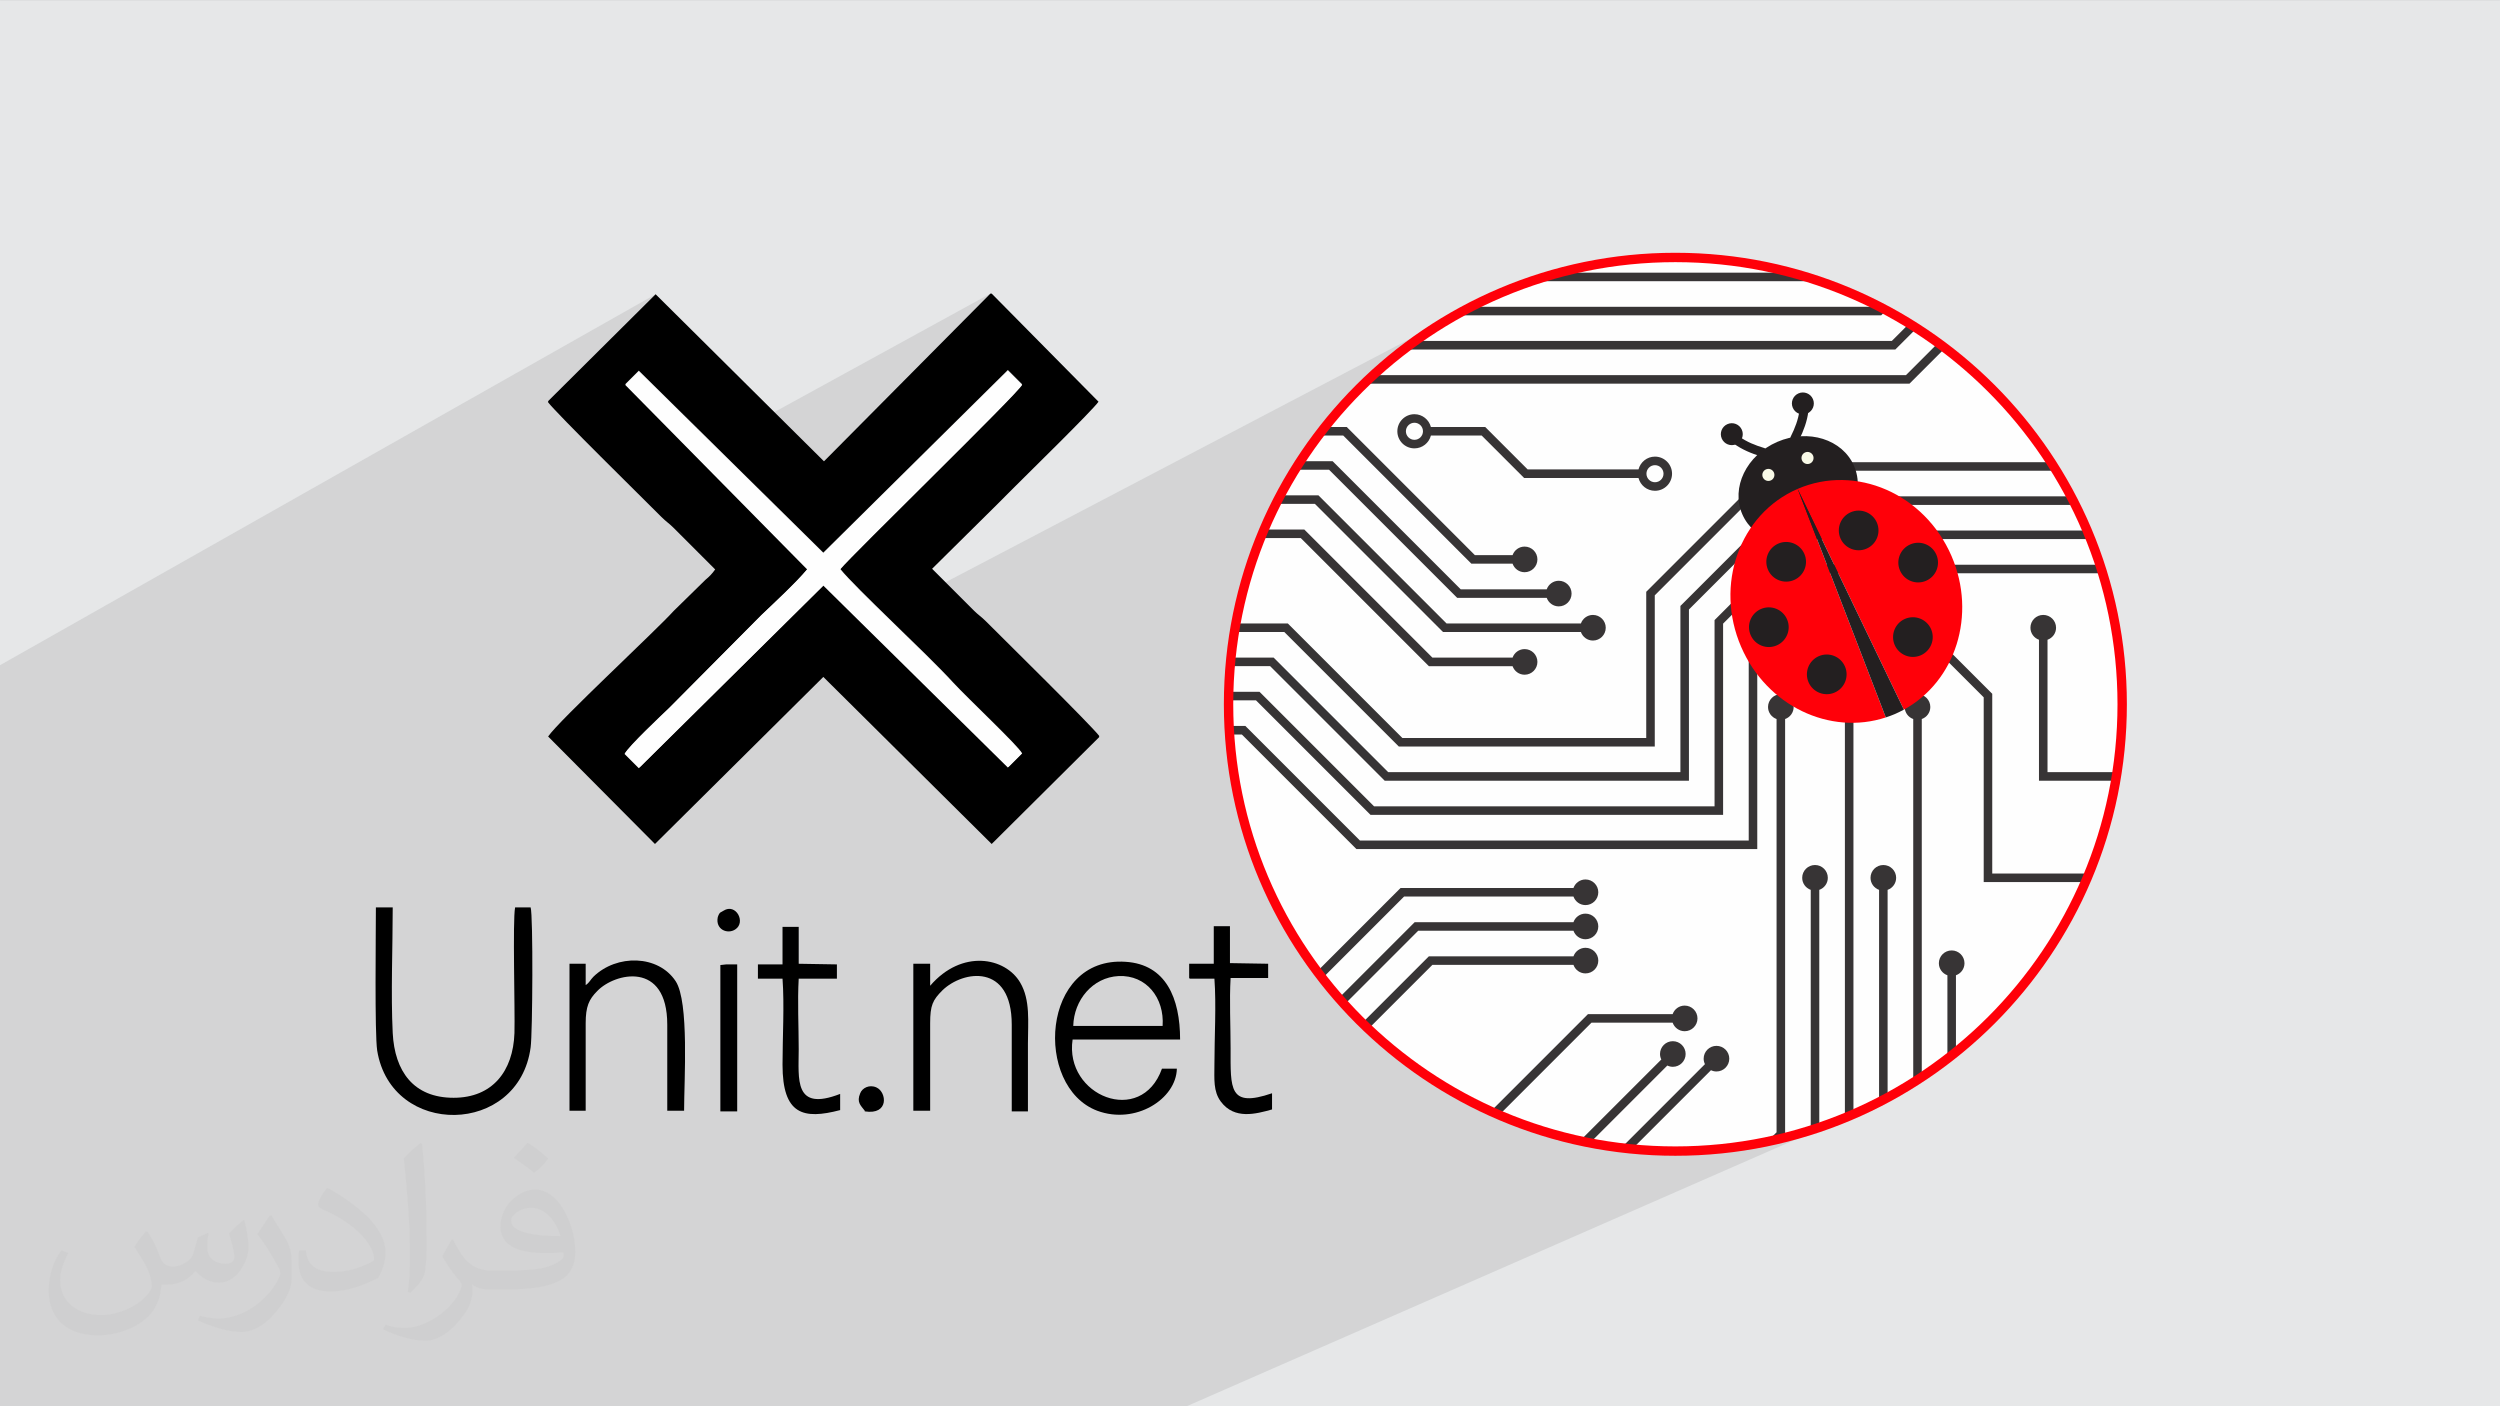
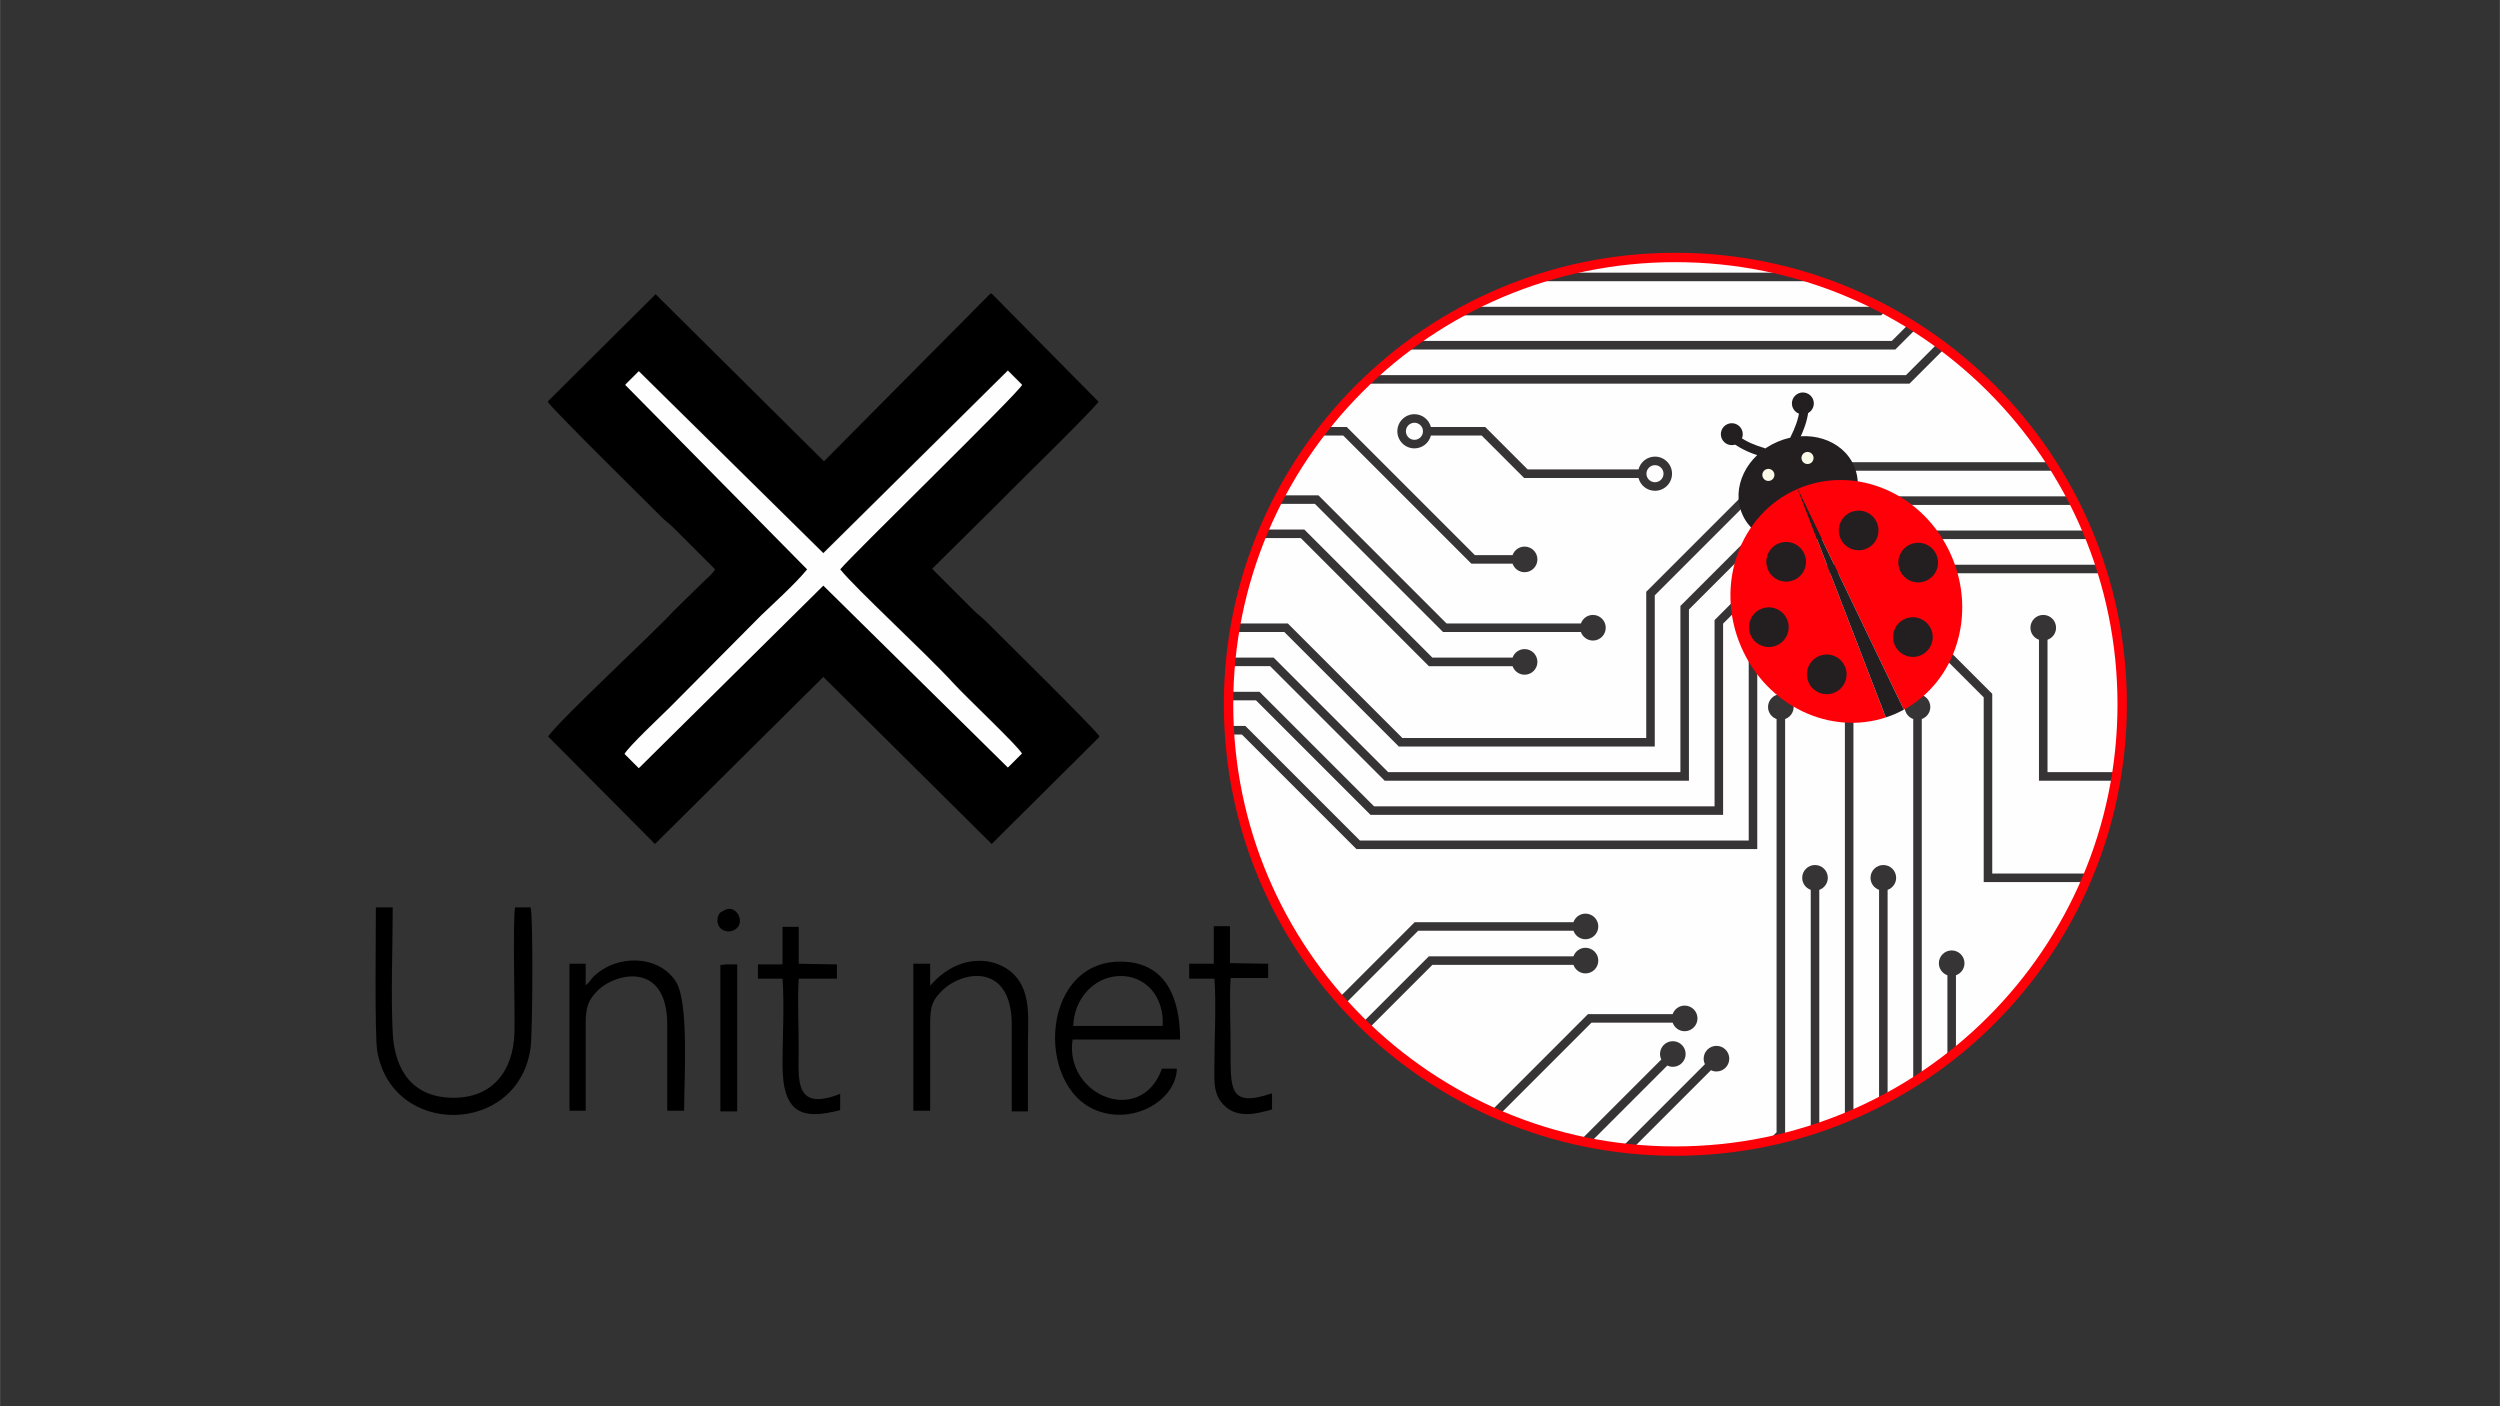
<svg xmlns="http://www.w3.org/2000/svg" xml:space="preserve" width="3.703in" height="2.083in" version="1.1" style="shape-rendering:geometricPrecision; text-rendering:geometricPrecision; image-rendering:optimizeQuality; fill-rule:evenodd; clip-rule:evenodd" viewBox="0 0 3703.33 2083.33">
  <rect x="0" y="0" width="3703.33" height="2083.33" fill="#333333" stroke="none" />
  <defs>
    <style type="text/css">
   
    .str0 {stroke:#FF0009;stroke-width:13.89;stroke-miterlimit:2.613}
    .fil7 {fill:none}
    .fil5 {fill:#FEFEFE}
    .fil3 {fill:black}
    .fil0 {fill:#E6E7E8}
    .fil4 {fill:#FEFEFE}
    .fil6 {fill:#373435;fill-rule:nonzero}
    .fil9 {fill:#231F20;fill-rule:nonzero}
    .fil10 {fill:#F9FAE8;fill-rule:nonzero}
    .fil11 {fill:#FF0009;fill-rule:nonzero}
    .fil8 {fill:white;fill-rule:nonzero}
    .fil2 {fill:#373435;fill-opacity:0.031}
    .fil1 {fill:#373435;fill-opacity:0.102}
   
  </style>
    <clipPath id="id0">
      <path d="M2481.82 381.41c365.57,0 661.93,296.35 661.93,661.93 0,365.57 -296.35,661.93 -661.93,661.93 -365.57,0 -661.93,-296.35 -661.93,-661.93 0,-365.57 296.35,-661.93 661.93,-661.93z" />
    </clipPath>
  </defs>
  <g id="Layer_x0020_1">
-     <polygon class="fil0" points="-1,0.07 3704.33,0.07 3704.33,2083.26 -1,2083.26 " />
    <polygon class="fil1" points="-1,1385.14 -1,1356.56 -1,1355.68 -1,1344.6 -1,1322.93 -1,1299.77 -1,1240.1 -1,1087.87 -1,1079.91 -1,1079.01 -1,1052.36 -1,1050.54 -1,985.96 971.12,435.89 811.88,594.17 811.88,596.08 813.46,598.01 815.66,600.52 818.44,603.58 821.77,607.16 825.59,611.21 828.92,614.68 946.18,549.08 1057.96,659.3 1467.05,434.93 1220.52,683.37 1131.34,731.64 1139.17,739.35 1492.94,548.12 1514.04,569.22 1514.01,569.28 1513.98,569.35 1513.94,569.42 1513.89,569.5 1513.85,569.57 1513.8,569.66 1513.74,569.74 1513.69,569.82 1422.18,619.1 1219.57,819.58 925.96,976 924.45,977.45 916.79,984.85 909.07,992.31 901.33,999.8 897.75,1003.26 1193.72,845.82 1190.32,849.76 1186.69,853.8 1182.87,857.92 1178.87,862.11 1174.72,866.35 1170.46,870.62 1166.12,874.91 1161.7,879.2 1157.26,883.48 1152.81,887.73 1148.38,891.93 1144,896.06 1142.65,897.33 1244.9,843.09 1247.51,846.19 1250.53,849.61 1253.93,853.34 1257.69,857.36 1261.78,861.65 1266.18,866.2 1270.87,870.98 1275.83,875.97 1281.02,881.16 1286.43,886.53 1292.04,892.06 1297.81,897.72 1303.73,903.51 1309.78,909.4 1310.28,909.89 2166.31,461.3 2138.59,477.24 2111.73,494.45 2085.78,512.91 2060.77,532.56 2036.75,553.36 2013.76,575.28 1991.85,598.27 1971.04,622.29 1951.39,647.29 1932.94,673.24 1915.72,700.1 1899.78,727.82 1885.17,756.36 1871.91,785.68 1860.06,815.74 1849.65,846.5 1840.73,877.91 1833.34,909.93 1827.52,942.53 1823.31,975.66 1820.75,1009.27 1819.89,1043.33 1820.75,1077.4 1823.31,1111.01 1827.52,1144.14 1833.34,1176.74 1840.73,1208.76 1849.65,1240.17 1860.06,1270.93 1871.91,1300.99 1885.17,1330.31 1899.78,1358.85 1915.72,1386.57 1932.94,1413.43 1951.39,1439.38 1971.04,1464.38 1991.85,1488.4 2013.76,1511.39 2036.75,1533.31 2060.77,1554.11 2085.78,1573.76 2111.73,1592.22 2138.59,1609.43 2166.31,1625.37 2194.85,1639.99 2224.17,1653.25 2254.23,1665.1 2284.98,1675.5 2316.39,1684.43 2348.42,1691.81 2381.02,1697.64 2414.14,1701.85 2447.76,1704.4 2481.82,1705.26 2515.88,1704.4 2549.5,1701.85 2582.63,1697.64 2615.22,1691.81 2647.24,1684.43 2678.66,1675.5 2709.41,1665.1 2739.47,1653.25 1757.88,2083.26 931.29,2083.26 836.51,2083.26 754.09,2083.26 717.53,2083.26 706.02,2083.26 691.11,2083.26 656.4,2083.26 596.3,2083.26 595.92,2083.26 573.68,2083.26 538.22,2083.26 532.31,2083.26 487.1,2083.26 466.94,2083.26 459.76,2083.26 457.86,2083.26 447.9,2083.26 434.35,2083.26 433.44,2083.26 430.7,2083.26 423.54,2083.26 390.14,2083.26 383.22,2083.26 368.44,2083.26 366.54,2083.26 330.31,2083.26 329.13,2083.26 321.35,2083.26 318.05,2083.26 317.41,2083.26 309.41,2083.26 300.42,2083.26 270.13,2083.26 190.31,2083.26 166.8,2083.26 121.78,2083.26 119.86,2083.26 114.31,2083.26 99.88,2083.26 90.8,2083.26 79.63,2083.26 15.72,2083.26 -1,2083.26 -1,2073.3 -1,2072.39 -1,2061.24 -1,2060.65 -1,2034.87 -1,2023.89 -1,2008.54 -1,2007.15 -1,2004.34 -1,1999.8 -1,1987.55 -1,1981.91 -1,1973.65 -1,1962.65 -1,1952.8 -1,1923.8 -1,1913.7 -1,1909.43 -1,1896.73 -1,1894.69 -1,1890.44 -1,1890 -1,1889.98 -1,1889.81 -1,1886.47 -1,1880.7 -1,1880.56 -1,1855.39 -1,1840.24 -1,1749.11 -1,1738.43 -1,1737.31 -1,1638.93 -1,1636.03 -1,1635.11 -1,1599.61 -1,1597.07 -1,1570.63 -1,1531.3 -1,1521.25 -1,1509.76 -1,1503.94 -1,1481.36 -1,1469.83 -1,1468.94 -1,1439.24 -1,1419.73 -1,1412.62 -1,1385.51 " />
    <path class="fil2" d="M219.02 1825.24c7,11 12,21 16,32 3,7 5,19 21,19 5,0 11,-1 17,-5 7,-3 12,-9 14,-17l6 -21 15 -7 1 1c-2,8 -2,15 -2,21 0,18 15,24 27,24 7,0 13,-3 13,-10 0,-8 -4,-22 -8,-35 7,-7 14,-14 22,-20l1 1c4,15 6,30 6,40 0,10 -4,20 -8,27 -7,14 -20,25 -36,25 -12,0 -25,-6 -34,-17l-1 0c-9,11 -22,20 -43,20l-7 0c-1,14 -4,24 -9,33 -13,25 -50,42 -85.01,42 -49,0 -73.01,-28 -73.01,-66 0,-23 7,-45 19,-60l10 4c-7,14 -12,27 -12,40 0,35 29,52 61,52 30,0 68.01,-20 75.01,-42 -2,-25 -12,-36 -26,-59 4,-7 10,-15 17,-23l1 0 0 0 2 1 0 0 0 0 0.02 -0.01zm563.05 -132.01c10,6 20,14 30,23 -6,8 -12,15 -21,21 -10,-8 -20,-15 -30,-22 7,-8 14,-15 20,-22l1 0 0 0 0 0 0 -0zm5 96.01c-17,0 -30,11 -30,19 0,17 33,23 73.01,23 -5,-20 -22,-42 -43,-42zm-37 93.01c22,0 41,-1 55,-4 16,-4 30,-12 30,-18 0,-2 0,-3 -1,-5 -9,1 -19,1 -29,1 -29,0 -52,-7 -60,-23 -2,-4 -4,-10 -4,-15 0,-16 7,-32 19,-42 10,-9 21,-14 33,-14 20,0 37,17 48,42 6,14 11,30 11,51 0,14 -4,25 -12,34 -16,15 -45,21 -90.01,21l-20 0 0 0 -5 0c-11,0 -19,-2 -25,-7l-1 0c0,2 1,5 1,7 0,10 -3,23 -10,33 -20,30 -42,43 -60,43 -19,0 -42,-7 -63,-17l4 -7c7,3 16,5 29,5 34,0 78.01,-33 84.01,-64 -1,-3 -3,-6 -7,-10 -10,-12 -16,-22 -22,-32 5,-10 10,-18 14,-25l2 0c14,29 28,46 57,46l4 0 0 0 21 0 0 0 -3 0 0 0 0 0 -0 -0zm-146.01 31c2,-14 3,-29 3,-43l0 -21c0,-39 -5,-96.01 -9,-133.01 7,-8 17,-17 25,-23l2 1c5,47 7,101.01 7,151.01 0,13 -1,26 -2,35 -1,12 -8,21 -22,35l-3 -1 0 0 -1 -1 0 0 0 0 -0 0zm-151.02 -62.01c1,18 10,33 41,33 20,0 36,-5 55,-14 3,-2 5,-3 5,-5 0,-12 -9,-27 -24,-41 -14,-13 -34,-25 -51,-32 -6,-3 -8,-5 -8,-8 0,-5 7,-17 13,-24l2 0c20,11 43,27 60,44 15,16 25,33 25,51 0,13 -4,26 -11,38 -22,11 -46,20 -70.01,20 -29,0 -48,-13 -48,-45 0,-3 0,-9 1,-16l10 0 0 0 0 -1 0 0 0 0 0 0zm-52 -52l18 29c7,11 13,22 13,41l0 24c0,19 -12,39 -32,60 -15,14 -29,20 -42,20 -19,0 -40,-6 -65,-17l3 -7c8,2 17,4 28,4 35,0 72.01,-26 88.01,-58 2,-4 3,-7 3,-9 0,-4 -2,-8 -4,-11 -9,-17 -19,-33 -30,-47 6,-9 12,-18 18,-27l2 0 0 0 0 -2 0 0 0 0 0 -0z" />
    <g id="_1378908262960">
      <g id="_2792696367696">
        <g>
          <path class="fil3" d="M926.03 569.22l20.15 -20.14 273.38 269.55 273.38 -270.5 21.1 21.1c-5.76,12.47 -250.36,250.36 -269.55,273.38 24.94,30.7 124.7,121.83 167.87,168.83 20.15,22.07 96.89,94.01 101.68,104.56l-20.14 20.14 -273.39 -269.55 -273.38 270.5 -21.1 -21.1c4.8,-10.55 53.72,-56.59 66.19,-68.11l136.21 -137.17c21.1,-20.14 49.88,-47 68.11,-68.11l-269.55 -273.38 -0.96 0zm541.98 -134.29l0.96 0 158.28 160.19c-8.63,12.47 -103.59,105.52 -122.78,124.7 -11.51,11.51 -21.1,21.1 -31.65,31.66l-92.09 91.13 62.35 62.35c5.76,5.76 10.55,8.63 17.27,15.35 28.78,28.78 154.44,152.52 167.87,169.79l0 1.92 -159.24 158.28 -249.4 -247.48 -249.41 247.48 -158.28 -159.24c16.31,-23.98 160.2,-157.31 186.09,-186.09l47 -46.04c5.76,-4.8 9.59,-8.63 14.39,-15.35l-62.35 -62.35c-5.76,-5.75 -10.55,-8.63 -17.26,-15.35 -28.78,-28.78 -154.44,-152.52 -167.87,-169.78l0 -1.92 159.24 -158.28 249.4 247.49 246.53 -248.44 0.96 -0z" />
          <path class="fil4" d="M1514.05 1116.94c-4.8,-10.55 -81.54,-82.5 -101.68,-104.56 -43.17,-47 -142.93,-138.13 -167.87,-168.83 19.19,-23.02 263.79,-260.91 269.55,-273.38l-21.1 -21.1 -273.38 270.5 -273.38 -269.54 -20.15 20.14 269.55 273.38c-17.26,21.1 -47,47.96 -68.11,68.11l-136.21 137.17c-11.51,11.51 -60.43,57.55 -66.19,68.11l21.1 21.1 273.38 -270.5 273.38 269.54 20.14 -20.14 0.96 -0z" />
        </g>
        <g>
          <path class="fil3" d="M556.72 1345.24c0,38.37 -1.92,185.13 1.92,211.04 21.1,129.5 210.07,126.62 227.34,-4.8 2.88,-20.14 3.84,-194.72 0,-207.2l-23.02 0c-3.83,20.15 0,150.61 -0.96,186.09 -1.92,56.59 -32.62,95.92 -90.17,95.92 -59.47,0 -87.29,-39.33 -90.17,-95.92 -2.88,-58.51 0,-126.62 0,-186.09l-24.94 0 0 0.96z" />
          <path class="fil3" d="M1589.83 1519.83c0.96,-38.37 28.78,-71.94 67.15,-73.86 41.25,-1.92 68.11,32.61 65.23,73.86l-132.37 0 -0 0zm131.42 63.31c-30.7,86.33 -144.85,40.29 -132.38,-43.17l159.24 0c0,-61.39 -21.1,-111.28 -80.57,-115.11 -125.66,-8.63 -136.21,185.13 -42.21,220.63 56.59,21.1 117.03,-17.27 117.99,-62.35l-22.06 0z" />
          <path class="fil3" d="M1377.84 1646.44c0,-43.17 0,-87.29 0,-130.46 0,-26.86 3.83,-34.53 18.22,-48.92 30.7,-29.74 102.64,-40.29 102.64,50.84 0,43.17 0,85.37 0,128.54l23.98 0c0,-33.57 0,-67.15 0,-100.72 0,-31.66 3.84,-64.27 -11.51,-90.17 -22.07,-37.41 -86.33,-49.88 -133.33,4.8l0 -32.61 -24.94 0 0 217.75 24.94 0 0 0.96z" />
          <path class="fil3" d="M867.52 1646.44c0,-43.17 0,-87.29 0,-130.46 0,-24.94 4.8,-35.49 17.27,-47.96 25.9,-26.86 103.59,-45.08 103.59,49.88 0,42.2 0,85.37 0,127.58l24.94 0c0,-45.09 7.67,-161.15 -12.47,-191.85 -25.9,-39.33 -87.29,-40.29 -121.82,-6.72 -4.8,4.8 -5.76,8.63 -11.51,12.47l0 -31.65 -23.98 0 0 217.75 23.98 0 0 0.96z" />
          <path class="fil3" d="M1762.5 1449.8l36.45 0c2.88,39.33 0,87.29 0,127.58 0,21.1 -1.92,39.33 9.59,54.68 20.14,26.86 51.8,18.22 75.78,11.51l0 -23.98c-64.27,22.06 -61.39,-6.72 -61.39,-66.19 0,-33.57 -1.92,-70.99 0,-104.56l55.63 0 0 -21.1 -56.59 -0.96 0 -54.68 -23.98 0 0 55.64 -36.45 0 0 21.1 0.96 0.96z" />
          <path class="fil3" d="M1122.68 1449.8l36.45 0c2.88,39.33 0,87.29 0,127.58 0,73.86 30.7,81.54 85.37,67.15l0 -23.98c-69.07,26.86 -61.39,-22.06 -61.39,-66.19 0,-33.57 -1.92,-70.98 0,-104.56l56.59 0 0 -21.1 -56.59 -0.96 0 -54.68 -23.98 0 0 55.63 -36.45 0 0 21.1z" />
          <polygon class="fil3" points="1067.04,1646.44 1091.98,1646.44 1091.98,1428.7 1075.68,1428.7 1067.04,1429.66 " />
-           <path class="fil3" d="M1280.95 1646.44c36.45,5.76 32.61,-28.78 17.26,-35.49 -10.55,-4.8 -21.1,0.96 -23.98,8.63 -5.75,13.43 0.96,18.22 6.72,25.9l0 0.96z" />
          <path class="fil3" d="M1071.84 1349.08c-3.83,2.87 -5.75,0.96 -8.63,9.59 -3.84,18.22 14.39,25.9 25.9,18.22 16.3,-10.55 0.96,-39.33 -17.27,-27.82l-0 0z" />
        </g>
      </g>
      <g>
        <path class="fil5" d="M2481.82 381.41c365.57,0 661.93,296.35 661.93,661.93 0,365.57 -296.35,661.93 -661.93,661.93 -365.57,0 -661.93,-296.35 -661.93,-661.93 0,-365.57 296.35,-661.93 661.93,-661.93z" />
        <g style="clip-path:url(#id0)">
          <g>
            <path id="_1" class="fil6" d="M3192.23 204.8l0 -513.28c7.36,-2.61 12.65,-9.57 12.65,-17.82 0,-10.48 -8.49,-18.98 -18.98,-18.98 -10.48,0 -18.98,8.5 -18.98,18.98 0,8.25 5.3,15.2 12.65,17.82l0 508.04 -356.17 356.18 -1197.62 0 0 12.65 1202.86 0 363.59 -363.59z" />
            <path class="fil6" d="M3141.61 183.83l0 -365.77c7.35,-2.61 12.65,-9.57 12.65,-17.82 0,-10.49 -8.5,-18.98 -18.98,-18.98 -10.49,0 -18.98,8.5 -18.98,18.98 0,8.25 5.3,15.2 12.65,17.82l0 360.54 -326.52 326.52 -1176.65 0 0 12.65 1181.89 0 333.94 -333.94z" />
            <path class="fil6" d="M3091 162.87l0 -471.35c7.35,-2.61 12.65,-9.57 12.65,-17.82 0,-10.48 -8.5,-18.98 -18.98,-18.98 -10.49,0 -18.98,8.5 -18.98,18.98 0,8.25 5.31,15.2 12.65,17.82l0 466.11 -296.87 296.87 -1155.69 0 0 12.65 1160.93 0 304.29 -304.29z" />
            <path class="fil6" d="M3040.39 141.91l0 -323.85c7.35,-2.61 12.65,-9.57 12.65,-17.82 0,-10.49 -8.5,-18.98 -18.98,-18.98 -10.49,0 -18.98,8.5 -18.98,18.98 0,8.25 5.3,15.2 12.65,17.82l0 318.61 -267.22 267.22 -1134.72 0 0 12.65 1139.96 0 274.64 -274.63z" />
-             <path class="fil6" d="M2989.77 120.94l0 -429.42c7.35,-2.61 12.65,-9.57 12.65,-17.82 0,-10.48 -8.5,-18.98 -18.98,-18.98 -10.48,0 -18.98,8.5 -18.98,18.98 0,8.25 5.3,15.2 12.65,17.82l0 424.19 -237.57 237.57 -1113.76 0 0 12.65 1119 0 244.99 -244.98z" />
            <path class="fil6" d="M2939.16 99.98l0 -281.92c7.35,-2.61 12.65,-9.57 12.65,-17.82 0,-10.49 -8.49,-18.98 -18.98,-18.98 -10.48,0 -18.98,8.5 -18.98,18.98 0,8.25 5.3,15.2 12.65,17.82l0 276.68 -207.92 207.92 -1092.8 0 0 12.65 1098.04 0 215.33 -215.33z" />
-             <path class="fil6" d="M2079.93 1328.17l250.92 0c2.62,7.35 9.57,12.66 17.82,12.66 10.48,0 18.98,-8.5 18.98,-18.98 0,-10.48 -8.5,-18.98 -18.98,-18.98 -8.26,0 -15.2,5.3 -17.82,12.65l-256.16 0 -158.17 158.17 -290.74 0 0 12.65 295.98 0 158.17 -158.17z" />
            <path class="fil6" d="M2100.9 1378.78l229.94 0c2.61,7.35 9.57,12.66 17.82,12.66 10.48,0 18.98,-8.5 18.98,-18.98 0,-10.48 -8.5,-18.98 -18.98,-18.98 -8.25,0 -15.2,5.3 -17.82,12.65l-235.19 0 -158.17 158.17 -311.7 0 0 12.65 316.94 0 158.17 -158.17z" />
            <path class="fil6" d="M2121.87 1429.39l208.98 0c2.61,7.35 9.57,12.66 17.82,12.66 10.48,0 18.98,-8.5 18.98,-18.98 0,-10.48 -8.5,-18.98 -18.98,-18.98 -8.25,0 -15.2,5.3 -17.82,12.65l-214.22 0 -158.17 158.17 -332.68 0 0 12.66 337.92 0 158.17 -158.18z" />
            <path class="fil6" d="M2644.4 1682.67l0 -617.48c7.35,-2.61 12.65,-9.57 12.65,-17.82 0,-10.48 -8.5,-18.98 -18.98,-18.98 -10.48,0 -18.98,8.5 -18.98,18.98 0,8.25 5.3,15.2 12.65,17.82l0 612.24 -148.13 148.14 -857.83 0 0 12.66 863.07 0 155.55 -155.55z" />
            <path class="fil6" d="M2695.02 1703.64l0 -385.38c7.35,-2.61 12.65,-9.57 12.65,-17.82 0,-10.48 -8.5,-18.98 -18.98,-18.98 -10.48,0 -18.98,8.5 -18.98,18.98 0,8.25 5.3,15.21 12.65,17.82l0 380.14 -177.79 177.78 -878.79 0 0 12.66 884.03 0 185.2 -185.2z" />
            <path class="fil6" d="M2745.63 1724.61l0 -659.43c7.35,-2.61 12.65,-9.57 12.65,-17.82 0,-10.48 -8.5,-18.98 -18.98,-18.98 -10.48,0 -18.98,8.5 -18.98,18.98 0,8.25 5.3,15.2 12.65,17.82l0 654.19 -207.44 207.42 -899.75 0 0 12.66 904.99 0 214.85 -214.84z" />
            <path class="fil6" d="M2796.24 1745.58l0 -427.32c7.35,-2.61 12.65,-9.57 12.65,-17.82 0,-10.48 -8.49,-18.98 -18.98,-18.98 -10.48,0 -18.98,8.5 -18.98,18.98 0,8.25 5.3,15.21 12.65,17.82l0 422.08 -237.09 237.07 -920.72 0 0 12.66 925.96 0 244.5 -244.48z" />
            <path class="fil6" d="M2846.86 1766.55l0 -701.36c7.35,-2.61 12.65,-9.57 12.65,-17.82 0,-10.48 -8.49,-18.98 -18.98,-18.98 -10.49,0 -18.98,8.5 -18.98,18.98 0,8.25 5.3,15.2 12.65,17.82l0 696.13 -266.74 266.71 -941.69 0 0 12.65 946.93 0 274.15 -274.13z" />
            <path class="fil6" d="M2897.48 1787.52l0 -342.72c7.35,-2.62 12.65,-9.57 12.65,-17.82 0,-10.48 -8.49,-18.98 -18.98,-18.98 -10.48,0 -18.98,8.5 -18.98,18.98 0,8.26 5.3,15.2 12.65,17.82l0 337.48 -296.39 296.36 -962.65 0 0 12.65 967.89 0 303.81 -303.77z" />
            <path class="fil6" d="M2116.66 986.89l123.99 0c2.61,7.35 9.57,12.66 17.82,12.66 10.48,0 18.98,-8.5 18.98,-18.98 0,-10.49 -8.5,-18.98 -18.98,-18.98 -8.25,0 -15.21,5.3 -17.82,12.65l-118.75 0 -189.8 -189.81 -306.31 0 0 12.66 301.07 0 189.81 189.8z" />
            <path class="fil6" d="M2137.63 936.27l204.25 0c2.61,7.35 9.57,12.66 17.82,12.66 10.48,0 18.98,-8.5 18.98,-18.98 0,-10.48 -8.5,-18.98 -18.98,-18.98 -8.25,0 -15.2,5.3 -17.82,12.65l-199.01 0 -189.81 -189.81 -327.28 0 0 12.66 322.04 0 189.8 189.8z" />
-             <path class="fil6" d="M2158.59 885.66l132.67 0c2.61,7.35 9.57,12.66 17.82,12.66 10.48,0 18.98,-8.5 18.98,-18.98 0,-10.48 -8.5,-18.98 -18.98,-18.98 -8.25,0 -15.2,5.3 -17.82,12.65l-127.43 0 -189.8 -189.8 -348.25 0 0 12.66 343.01 0 189.8 189.8z" />
            <path class="fil6" d="M2179.57 835.04l61.08 0c2.61,7.35 9.57,12.66 17.82,12.66 10.48,0 18.98,-8.5 18.98,-18.98 0,-10.48 -8.5,-18.98 -18.98,-18.98 -8.25,0 -15.21,5.3 -17.82,12.65l-55.84 0 -189.8 -189.8 -369.22 0 0 12.65 363.98 0 189.81 189.8z" />
            <path class="fil6" d="M2072.15 1105.95l379.16 0 0 -224 184.57 -184.58 582.81 0c2.61,7.35 9.56,12.65 17.82,12.65 10.49,0 18.98,-8.5 18.98,-18.98 0,-10.48 -8.49,-18.98 -18.98,-18.98 -8.26,0 -15.2,5.3 -17.82,12.65l-588.05 0 -191.99 191.99 0 216.58 -361.27 0 -169.68 -169.67 -281.93 0 0 12.65 276.69 0 169.68 169.68z" />
            <path class="fil6" d="M2051.19 1156.56l450.74 0 0 -253.65 154.93 -154.93 865.53 0c2.62,7.35 9.57,12.65 17.82,12.65 10.49,0 18.98,-8.5 18.98,-18.98 0,-10.48 -8.49,-18.98 -18.98,-18.98 -8.26,0 -15.2,5.3 -17.82,12.66l-870.77 0 -162.34 162.34 0 246.23 -432.85 0 -169.68 -169.67 -260.96 0 0 12.65 255.72 0 169.69 169.68z" />
            <path class="fil6" d="M2030.22 1207.18l522.31 0 0 -283.3 125.28 -125.28 844.57 0c2.62,7.35 9.57,12.65 17.82,12.65 10.49,0 18.98,-8.5 18.98,-18.98 0,-10.49 -8.49,-18.98 -18.98,-18.98 -8.26,0 -15.2,5.3 -17.82,12.66l-849.81 0 -132.69 132.69 0 275.88 -504.42 0 -169.68 -169.67 -240 0 0 12.65 234.76 0 169.68 169.67z" />
            <path class="fil6" d="M2009.26 1257.79l593.89 0 0 -312.95 95.63 -95.62 519.92 0c2.61,7.35 9.56,12.65 17.82,12.65 10.49,0 18.98,-8.5 18.98,-18.98 0,-10.48 -8.49,-18.98 -18.98,-18.98 -8.26,0 -15.2,5.3 -17.82,12.66l-525.16 0 -103.04 103.04 0 305.54 -576 0 -169.68 -169.68 -219.04 0 0 12.65 213.8 0 169.68 169.67z" />
            <path class="fil6" d="M2357.57 1515.02l120.21 0c2.62,7.35 9.57,12.66 17.82,12.66 10.48,0 18.98,-8.5 18.98,-18.98 0,-10.48 -8.5,-18.98 -18.98,-18.98 -8.26,0 -15.2,5.29 -17.82,12.65l-125.44 0 -247.27 247.27 -479.28 0 0 12.65 484.51 0 247.27 -247.27z" />
            <path class="fil6" d="M3617.63 691.78c10.48,0 18.98,-8.5 18.98,-18.98 0,-10.48 -8.5,-18.98 -18.98,-18.98 -2.93,0 -5.67,0.71 -8.14,1.9l-112.17 -112.17 -448.46 0 -48.34 -48.34c1.18,-2.48 1.9,-5.22 1.9,-8.14 0,-10.49 -8.5,-18.98 -18.98,-18.98 -10.48,0 -18.98,8.49 -18.98,18.98 0,10.48 8.5,18.98 18.98,18.98 2.93,0 5.66,-0.72 8.14,-1.9l52.04 52.05 448.46 0 108.46 108.46c-1.18,2.47 -1.89,5.22 -1.89,8.14 0,10.48 8.5,18.98 18.98,18.98z" />
            <path class="fil6" d="M3045.79 929.94c0,-10.48 -8.5,-18.98 -18.98,-18.98 -10.48,0 -18.98,8.49 -18.98,18.98 0,8.26 5.3,15.21 12.65,17.82l0 208.8 124.73 0c2.61,7.35 9.56,12.66 17.82,12.66 10.48,0 18.98,-8.5 18.98,-18.98 0,-10.48 -8.49,-18.98 -18.98,-18.98 -8.26,0 -15.2,5.3 -17.82,12.65l-112.07 0 0 -196.15c7.35,-2.61 12.66,-9.56 12.66,-17.82z" />
            <path class="fil6" d="M2860.44 926.97c-10.48,0 -18.98,8.5 -18.98,18.98 0,10.49 8.5,18.98 18.98,18.98 2.93,0 5.67,-0.71 8.14,-1.89l70.02 70.01 0 273.72 178.87 0c2.62,7.36 9.57,12.65 17.82,12.65 10.48,0 18.98,-8.5 18.98,-18.98 0,-10.48 -8.5,-18.98 -18.98,-18.98 -8.26,0 -15.2,5.3 -17.82,12.65l-166.22 0 0 -266.3 -73.72 -73.72c1.18,-2.47 1.9,-5.21 1.9,-8.14 0,-10.48 -8.5,-18.98 -18.98,-18.98z" />
            <path class="fil6" d="M1758.61 1208.33c10.48,0 18.98,-8.5 18.98,-18.98 0,-10.48 -8.5,-18.98 -18.98,-18.98 -8.25,0 -15.2,5.3 -17.82,12.65l-115.01 0 0 12.66 115.01 0c2.61,7.35 9.57,12.65 17.82,12.65z" />
            <path class="fil6" d="M1834.54 1258.94c10.48,0 18.98,-8.5 18.98,-18.98 0,-10.48 -8.49,-18.98 -18.98,-18.98 -8.26,0 -15.21,5.3 -17.82,12.65l-190.93 0 0 12.66 190.93 0c2.61,7.35 9.56,12.65 17.82,12.65z" />
            <path class="fil6" d="M1834.54 1309.56c10.48,0 18.98,-8.5 18.98,-18.98 0,-10.48 -8.49,-18.98 -18.98,-18.98 -8.26,0 -15.21,5.3 -17.82,12.65l-190.93 0 0 12.66 190.93 0c2.61,7.35 9.56,12.65 17.82,12.65z" />
            <path class="fil6" d="M1758.61 1394.6c10.48,0 18.98,-8.5 18.98,-18.98 0,-10.48 -8.5,-18.98 -18.98,-18.98 -8.25,0 -15.2,5.3 -17.82,12.65l-115.01 0 0 12.65 115.01 0c2.61,7.35 9.57,12.65 17.82,12.65z" />
            <path class="fil6" d="M1885.15 1445.21c10.48,0 18.98,-8.5 18.98,-18.98 0,-10.48 -8.5,-18.98 -18.98,-18.98 -8.26,0 -15.2,5.3 -17.82,12.65l-241.55 0 0 12.65 241.55 0c2.62,7.35 9.57,12.65 17.82,12.65z" />
            <path class="fil6" d="M2542.71 1587.33c10.48,0 18.98,-8.49 18.98,-18.98 0,-10.48 -8.5,-18.98 -18.98,-18.98 -10.48,0 -18.98,8.5 -18.98,18.98 0,2.93 0.71,5.67 1.9,8.14l-170.18 170.19c-2.48,-1.19 -5.21,-1.9 -8.14,-1.9 -10.48,0 -18.98,8.5 -18.98,18.98 0,10.48 8.5,18.98 18.98,18.98 10.48,0 18.98,-8.49 18.98,-18.98 0,-2.93 -0.72,-5.66 -1.9,-8.13l170.18 -170.19c2.47,1.19 5.21,1.9 8.13,1.9z" />
            <path class="fil6" d="M2478.05 1580.42c10.48,0 18.98,-8.5 18.98,-18.98 0,-10.48 -8.5,-18.98 -18.98,-18.98 -10.48,0 -18.98,8.5 -18.98,18.98 0,2.93 0.72,5.66 1.91,8.14l-177.51 177.5c-2.48,-1.18 -5.22,-1.9 -8.14,-1.9 -10.49,0 -18.98,8.5 -18.98,18.98 0,10.48 8.49,18.98 18.98,18.98 10.48,0 18.98,-8.49 18.98,-18.98 0,-2.93 -0.72,-5.66 -1.9,-8.14l177.5 -177.5c2.48,1.18 5.21,1.9 8.14,1.9z" />
            <path class="fil6" d="M2058.43 1659.72l-294.38 0c-2.83,-10.89 -12.66,-18.98 -24.41,-18.98 -13.96,0 -25.31,11.35 -25.31,25.31 0,13.95 11.35,25.3 25.31,25.3 11.76,0 21.58,-8.09 24.41,-18.98l294.38 0c2.83,10.89 12.65,18.98 24.41,18.98 13.96,0 25.31,-11.35 25.31,-25.3 0,-13.96 -11.35,-25.31 -25.31,-25.31 -11.76,0 -21.58,8.09 -24.41,18.98zm-318.8 18.98l0 0c-6.97,0 -12.65,-5.68 -12.65,-12.65 0,-6.98 5.68,-12.66 12.65,-12.66 6.98,0 12.65,5.68 12.65,12.66 0,6.98 -5.68,12.65 -12.65,12.65zm355.86 -12.65l0 0c0,6.98 -5.68,12.65 -12.65,12.65 -6.98,0 -12.65,-5.68 -12.65,-12.65 0,-6.98 5.67,-12.66 12.65,-12.66 6.98,0 12.65,5.68 12.65,12.66z" />
            <path class="fil6" d="M2427.21 695.43l-164.2 0 -62.84 -62.84 -80.5 0c-2.83,-10.89 -12.65,-18.98 -24.41,-18.98 -13.96,0 -25.31,11.35 -25.31,25.31 0,13.96 11.35,25.31 25.31,25.31 11.76,0 21.58,-8.09 24.41,-18.98l75.26 0 62.84 62.84 169.43 0c2.83,10.89 12.65,18.98 24.41,18.98 13.96,0 25.3,-11.35 25.3,-25.31 0,-13.96 -11.35,-25.31 -25.3,-25.31 -11.76,0 -21.58,8.09 -24.41,18.98zm-331.94 -43.86l0 0c-6.98,0 -12.65,-5.68 -12.65,-12.65 0,-6.98 5.68,-12.65 12.65,-12.65 6.98,0 12.65,5.68 12.65,12.65 0,6.98 -5.68,12.65 -12.65,12.65zm369 50.19l0 0c0,6.97 -5.68,12.65 -12.65,12.65 -6.98,0 -12.65,-5.68 -12.65,-12.65 0,-6.98 5.68,-12.65 12.65,-12.65 6.97,0 12.65,5.68 12.65,12.65z" />
          </g>
        </g>
        <path class="fil7 str0" d="M2481.82 381.41c365.57,0 661.93,296.35 661.93,661.93 0,365.57 -296.35,661.93 -661.93,661.93 -365.57,0 -661.93,-296.35 -661.93,-661.93 0,-365.57 296.35,-661.93 661.93,-661.93z" />
        <g>
          <path class="fil8" d="M2753.92 937.16c-13.14,0 -23.83,-10.68 -23.83,-23.81 0,-13.14 10.69,-23.84 23.83,-23.84 13.15,0 23.85,10.7 23.85,23.84 0,13.13 -10.7,23.81 -23.85,23.81z" />
          <path class="fil9" d="M2580.96 761.8c-17.04,-39.42 6.18,-87.42 51.88,-107.2 45.7,-19.77 96.59,-3.82 113.66,35.61 17.06,39.42 -6.18,87.42 -51.87,107.19 -45.72,19.78 -96.59,3.84 -113.67,-35.6z" />
          <path class="fil9" d="M2568.45 657.22c12.06,8.8 25.84,14.52 40.06,18.78 8.15,2.45 13.09,-9.86 4.89,-12.31 -13.17,-3.96 -25.93,-9 -37.12,-17.16 -6.9,-5.02 -14.76,5.65 -7.83,10.69l0 0z" />
          <path class="fil9" d="M2665.69 607.86c-1.74,13.75 -6.77,26.49 -12.91,38.8 -3.81,7.67 8.54,12.5 12.34,4.89 6.63,-13.3 11.87,-27.25 13.72,-42.07 1.07,-8.5 -12.08,-10.09 -13.15,-1.61l0 0z" />
          <path class="fil9" d="M2550.53 649.65c-3.58,-8.24 0.22,-17.8 8.46,-21.35 8.22,-3.57 17.78,0.22 21.35,8.45 3.56,8.24 -0.23,17.8 -8.47,21.37 -8.23,3.56 -17.8,-0.24 -21.34,-8.46z" />
          <path class="fil9" d="M2655.79 604.11c-3.56,-8.23 0.22,-17.8 8.45,-21.35 8.25,-3.57 17.81,0.21 21.38,8.44 3.56,8.24 -0.23,17.81 -8.48,21.37 -8.22,3.56 -17.8,-0.23 -21.35,-8.46z" />
          <path class="fil10" d="M2611.39 707.13c-1.97,-4.54 0.1,-9.81 4.65,-11.78 4.54,-1.97 9.81,0.12 11.78,4.66 1.96,4.54 -0.13,9.81 -4.67,11.76 -4.55,1.97 -9.8,-0.12 -11.76,-4.65z" />
          <path class="fil10" d="M2669.4 682.02c-1.97,-4.53 0.11,-9.8 4.65,-11.77 4.53,-1.96 9.8,0.13 11.76,4.67 1.96,4.53 -0.13,9.81 -4.64,11.78 -4.57,1.95 -9.82,-0.13 -11.78,-4.67z" />
          <path class="fil11" d="M2890.87 823.59c-39.83,-92.08 -141.86,-136.56 -227.89,-99.33l157.34 327.03c76.63,-41.76 108.31,-140.42 70.56,-227.7z" />
          <path class="fil11" d="M2579.32 958.38c37.74,87.24 131.34,131.7 214.26,104.44l-130.61 -338.56c-86.03,37.21 -123.49,142.02 -83.65,234.12z" />
          <path class="fil9" d="M2793.58 1062.82c4.59,-1.48 9.14,-3.16 13.65,-5.1 4.49,-1.96 8.83,-4.13 13.08,-6.43l-157.34 -327.03 130.61 338.56z" />
          <path class="fil9" d="M2780.32 774.16c6.44,14.9 -0.41,32.19 -15.31,38.63 -14.9,6.45 -32.21,-0.4 -38.65,-15.3 -6.42,-14.89 0.41,-32.2 15.31,-38.65 14.9,-6.44 32.2,0.42 38.65,15.32z" />
          <path class="fil9" d="M2860.68 932.14c6.44,14.9 -0.41,32.17 -15.32,38.65 -14.88,6.41 -32.18,-0.4 -38.63,-15.31 -6.43,-14.9 0.41,-32.23 15.29,-38.66 14.92,-6.45 32.21,0.41 38.67,15.31z" />
          <path class="fil9" d="M2868.49 821.78c6.45,14.91 -0.41,32.19 -15.31,38.64 -14.89,6.45 -32.2,-0.39 -38.63,-15.31 -6.46,-14.89 0.41,-32.19 15.31,-38.63 14.88,-6.45 32.2,0.4 38.63,15.3z" />
          <path class="fil9" d="M2618.98 843.95c6.46,14.89 23.76,21.74 38.66,15.3 14.91,-6.45 21.76,-23.74 15.3,-38.65 -6.43,-14.9 -23.75,-21.75 -38.64,-15.3 -14.89,6.45 -21.74,23.76 -15.32,38.65z" />
          <path class="fil9" d="M2679.1 1010.69c6.44,14.9 23.76,21.74 38.63,15.31 14.92,-6.46 21.79,-23.76 15.33,-38.66 -6.44,-14.91 -23.76,-21.75 -38.67,-15.31 -14.87,6.45 -21.74,23.75 -15.29,38.66z" />
          <path class="fil9" d="M2593.33 940.81c6.44,14.93 23.72,21.78 38.64,15.3 14.89,-6.43 21.76,-23.73 15.3,-38.62 -6.45,-14.9 -23.76,-21.77 -38.64,-15.32 -14.91,6.46 -21.76,23.76 -15.3,38.64z" />
        </g>
      </g>
    </g>
  </g>
</svg>